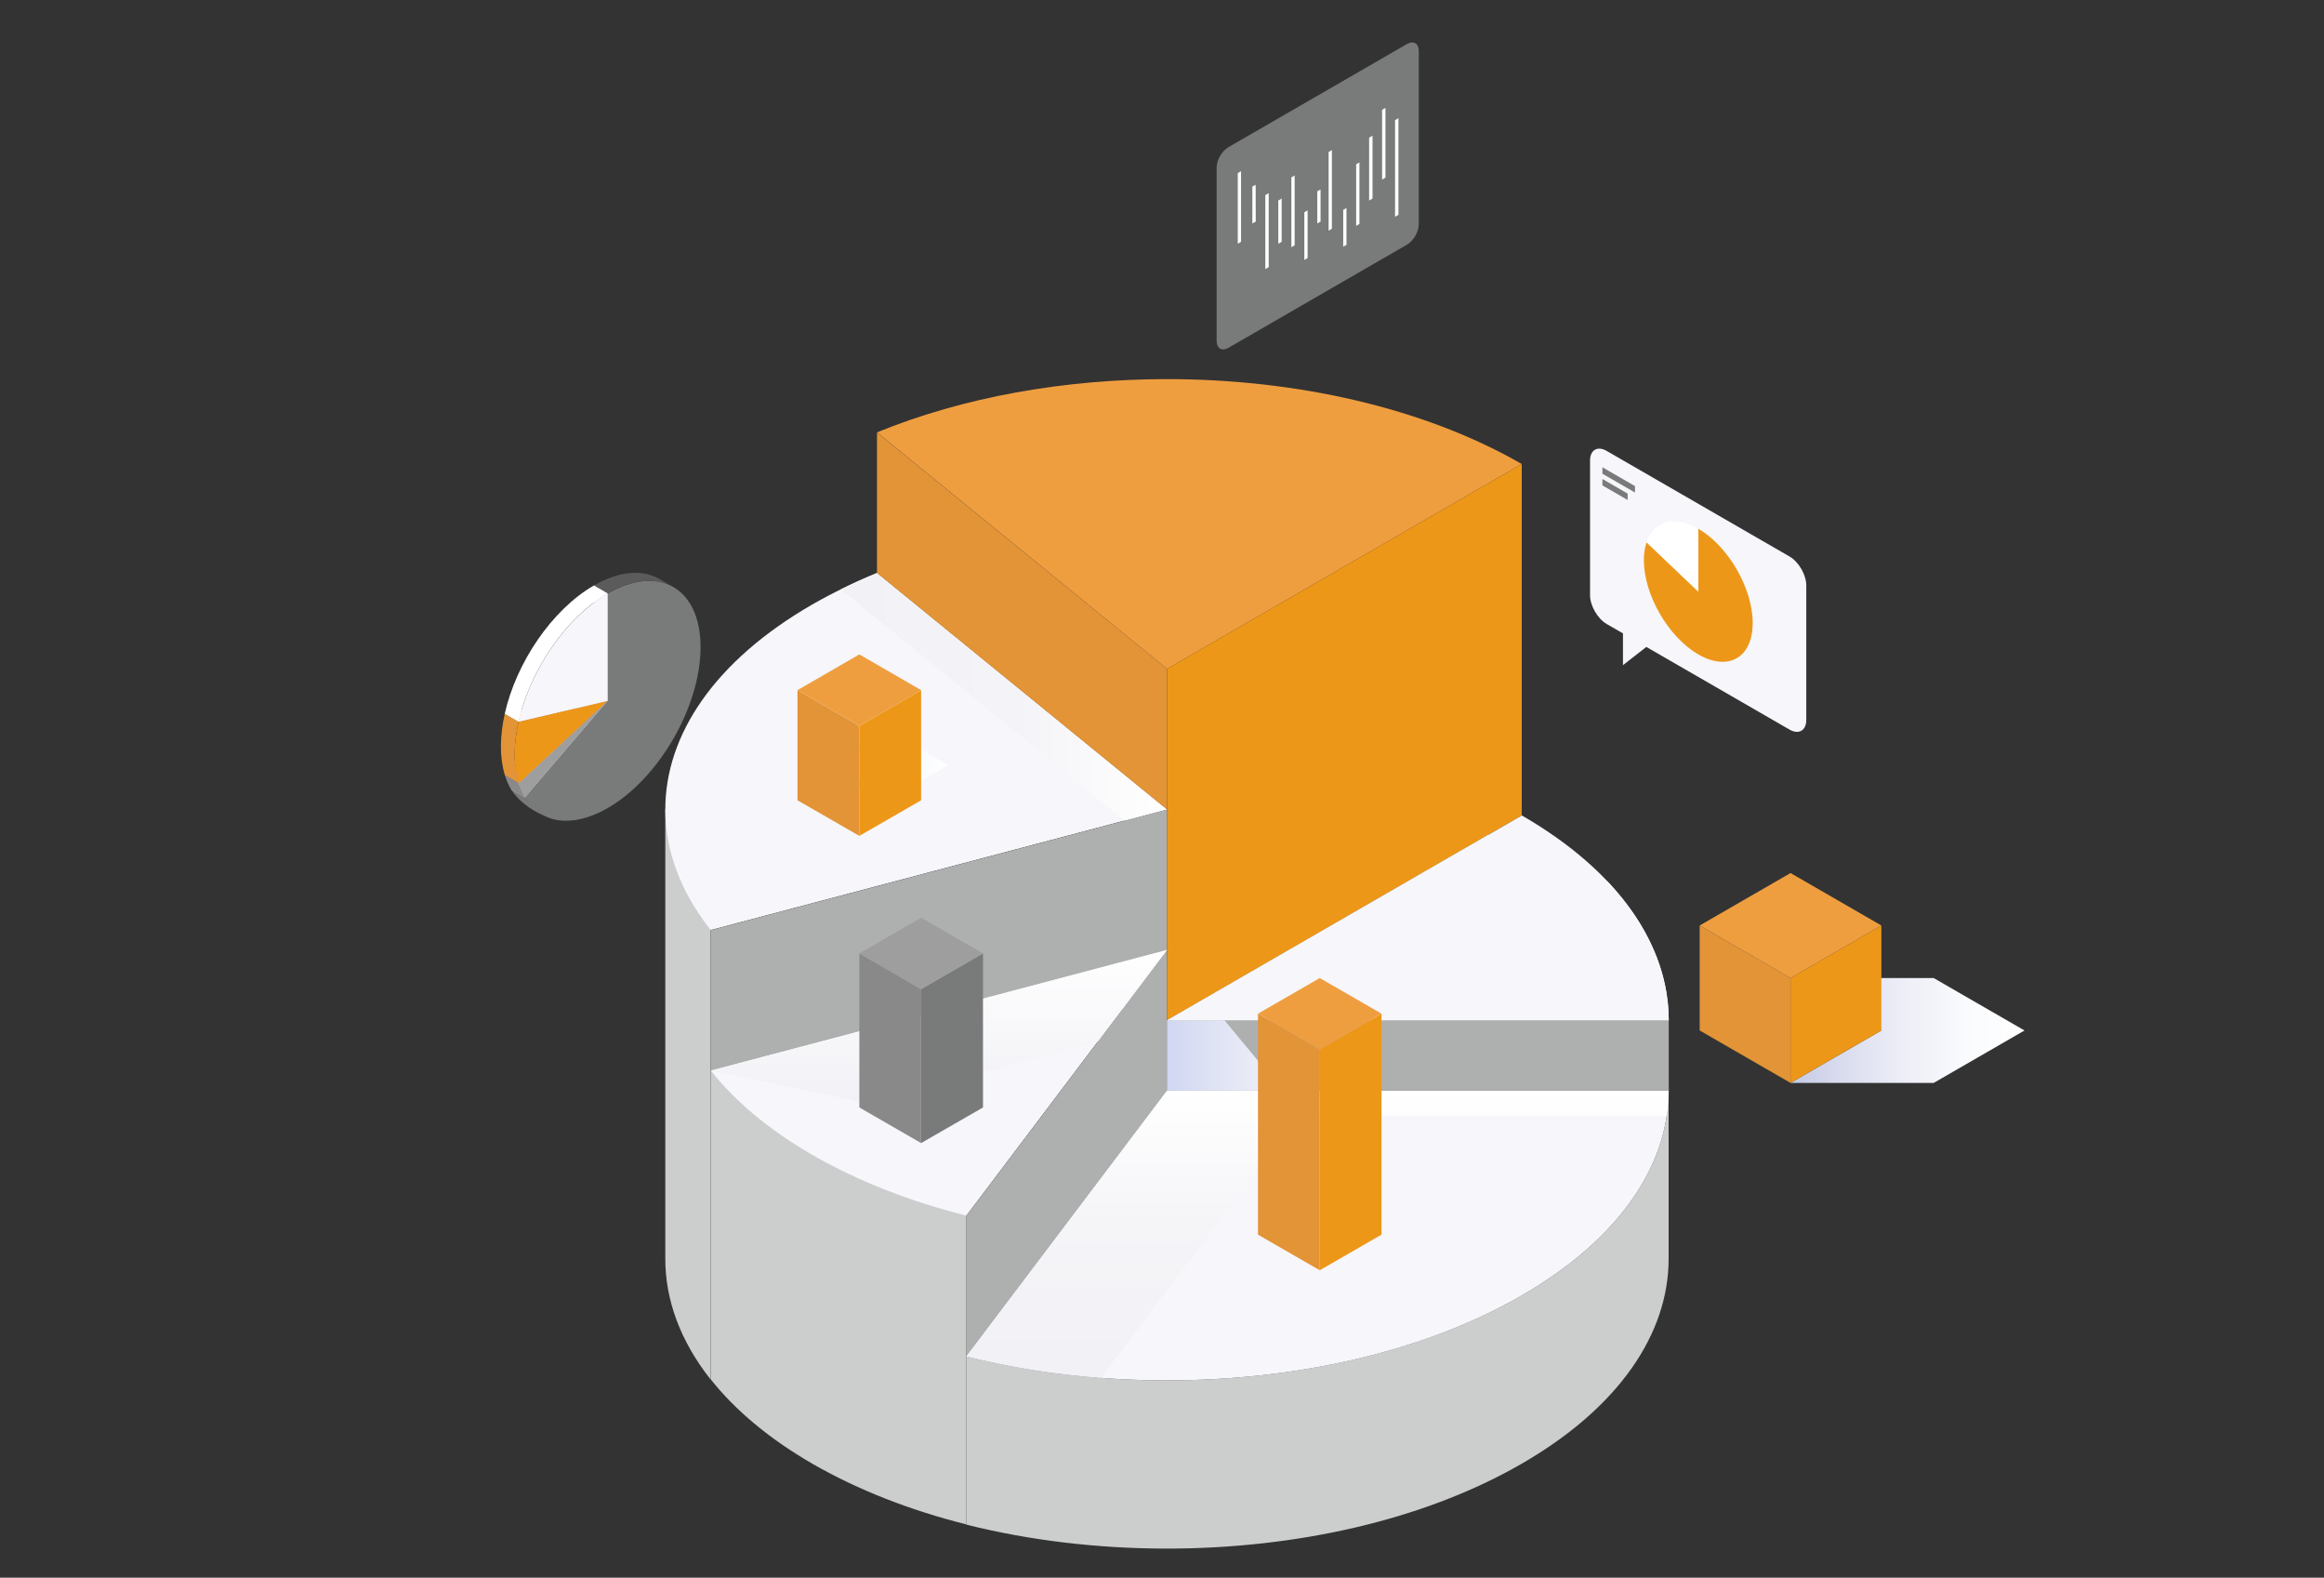
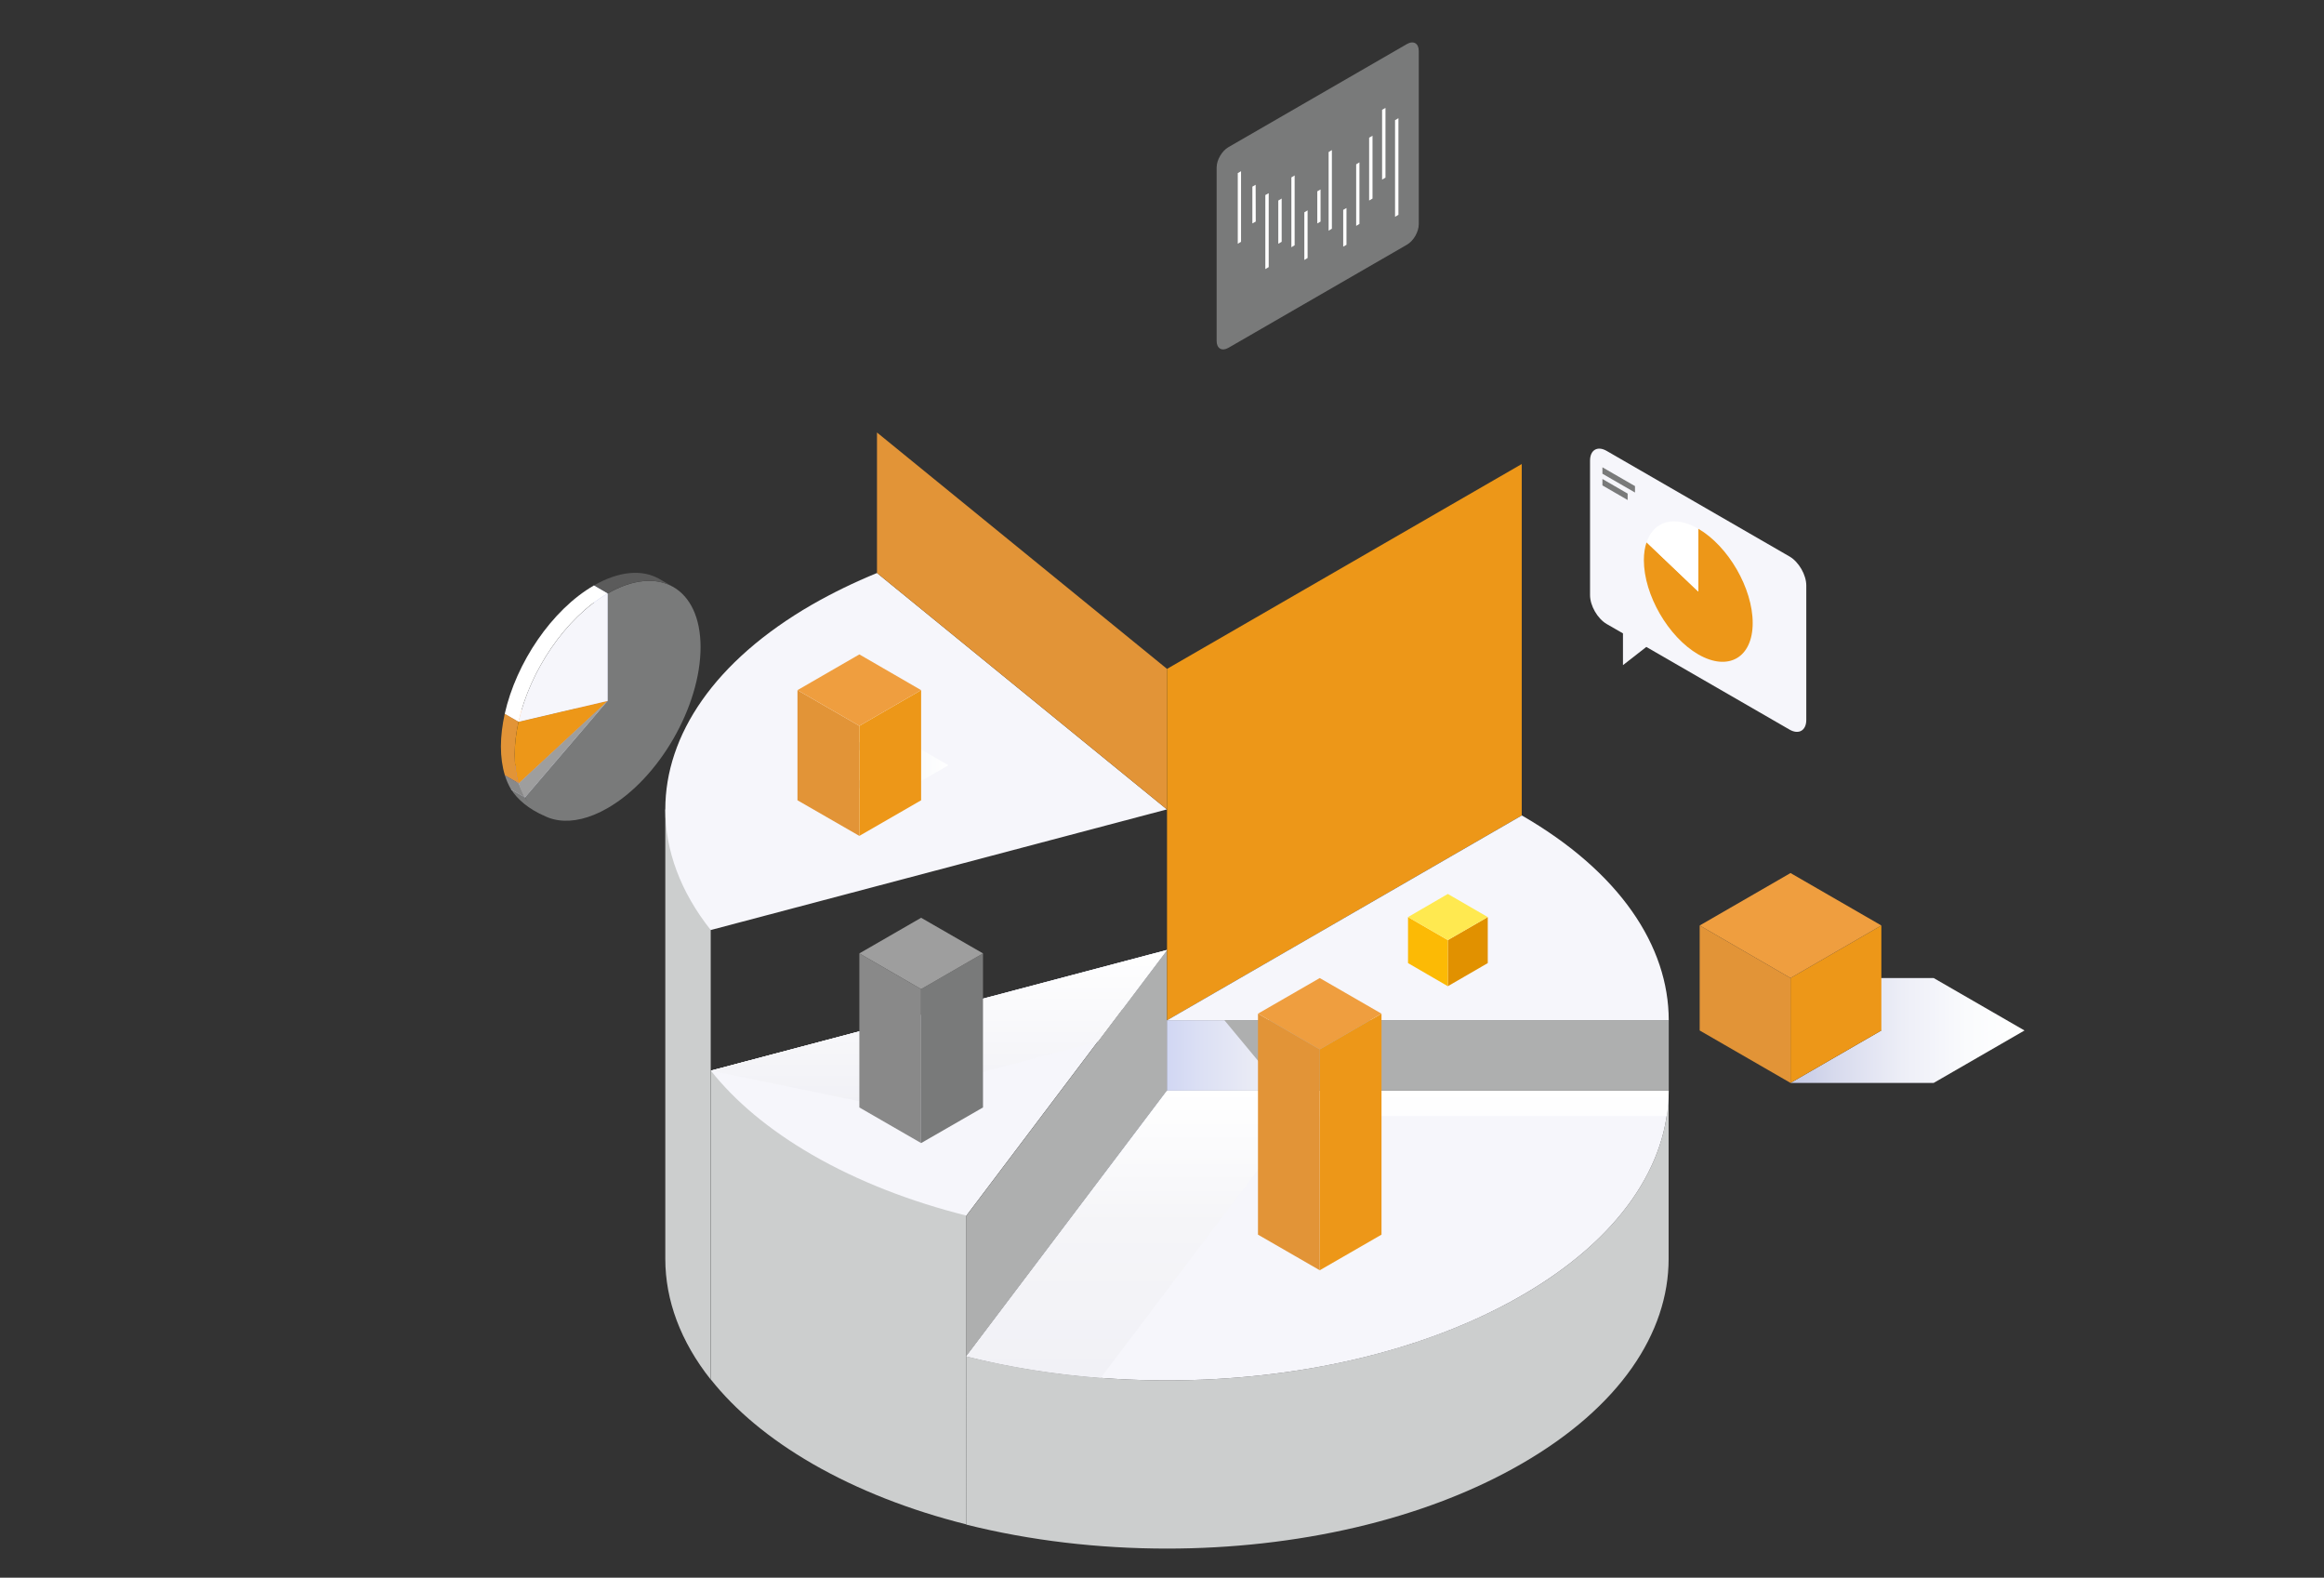
<svg xmlns="http://www.w3.org/2000/svg" version="1.1" id="Layer_1" x="0" y="0" viewBox="0 0 1990.4 1350.8" xml:space="preserve">
  <rect x="0" y="0" width="1990.4" height="1350.8" fill="#333333" stroke="none" />
  <style>.st0{fill:#797a7a}.st5{fill:#898989}.st6{fill:#9e9e9e}.st8{fill:#e29437}.st9{fill:#ed9718}.st10{fill:#f6f6fb}.st11{fill:#fff}.st12{fill:#cccece}.st14{fill:#aeafaf}.st17{fill:#ef9e3f}</style>
  <path class="st0" d="M449.6 682.8c2.5 4.2 12.4 12.4 15.8 15.3-11.8-5-22.5-13.7-27.6-22.2l11.8 6.9z" />
  <path class="st0" d="M520.4 600.1v-91.9c44-25.4 79.6-4.8 79.6 45.9 0 50.8-35.6 112.5-79.6 137.8-30.9 17.8-57.6 12.9-70.8-9.1l70.8-82.7z" />
  <path d="M564.2 495.4l11.4 6.6c-14.3-7.7-33.8-6.2-55.2 6.1l-11.8-6.8c21.7-12.5 41.3-13.8 55.6-5.9z" fill="#5b5b5b" />
  <path fill="#bbc0e6" d="M508.6 501.3l11.8 6.9v91.9l-11.8-6.9z" />
  <path fill="#dfe4f4" d="M508.6 593.2l11.8 6.9-70.8 82.7-11.8-6.8z" />
  <path fill="#807dfb" d="M520.4 600.1l-11.8-6.9-76.2 70.6 11.8 6.8z" />
  <path class="st5" d="M443 669.9l1.2.7 5.4 12.2-11.8-6.8c-2.2-3.6-4-7.7-5.4-12.2l10.6 6.1z" />
  <path class="st6" d="M444.2 670.6l76.2-70.6-70.8 82.8c-2.2-3.6-4-7.6-5.4-12.2z" />
  <path fill="#ffaf6d" d="M508.6 593.2l11.8 6.9-76.3 17.9-11.8-6.9z" />
  <path class="st8" d="M432.3 611.1l11.8 6.8c-2.1 9.5-3.3 19-3.3 28 0 9.2 1.2 17.5 3.4 24.6l-11.8-6.8c-2.2-7.1-3.4-15.4-3.4-24.6 0-9 1.2-18.4 3.3-28z" />
  <path class="st9" d="M440.8 646c0-9.1 1.2-18.5 3.3-28l76.3-17.9-76.2 70.6c-2.2-7.2-3.4-15.5-3.4-24.7z" />
  <path class="st10" d="M444.1 618c9.8-43.6 40.2-89 76.3-109.8v91.9L444.1 618z" />
  <path class="st11" d="M508.6 501.3l11.8 6.8c-36.1 20.8-66.5 66.2-76.3 109.8l-11.8-6.8c9.8-43.6 40.2-88.9 76.3-109.8z" />
  <path class="st12" d="M569.8 693.1v384.8c0 35.3 13 70.6 38.9 103.3V693.1h-38.9z" />
  <path class="st10" d="M751.1 490.6c-19.5 8-38 17-55.5 27C611.7 566 569.8 629.5 569.8 693c0 35.3 13 70.6 38.9 103.3L999.4 693 751.1 490.6z" />
  <linearGradient id="SVGID_1_" gradientUnits="userSpaceOnUse" x1="720.238" y1="596.643" x2="999.504" y2="596.643">
    <stop offset="0" stop-color="#f1f1f6" />
    <stop offset=".545" stop-color="#f4f4f8" />
    <stop offset=".964" stop-color="#fefefe" />
    <stop offset="1" stop-color="#fff" />
  </linearGradient>
-   <path d="M751.1 490.6c-10.6 4.3-20.9 9-30.9 14l243 198.1 3.5-.9 32.8-8.7-248.4-202.5z" fill="url(#SVGID_1_)" />
-   <path class="st14" d="M999.5 813.4L608.8 916.7V796.4l390.7-103.3z" />
  <path class="st12" d="M608.8 916.7v264.4c20.7 26.1 49.7 50.6 86.9 72.1 39.2 22.6 84.1 40 132 52V858.8l-218.9 57.9z" />
  <path class="st10" d="M608.8 916.7c20.7 26.1 49.7 50.6 86.9 72.1 39.2 22.6 84.1 40 132 52l171.8-227.5-390.7 103.4z" />
  <path class="st14" d="M999.5 933.8l-171.8 227.4v-120.3l171.8-227.5z" />
  <linearGradient id="SVGID_00000030488865660075385850000010680911074298950288_" gradientUnits="userSpaceOnUse" x1="804.134" y1="916.73" x2="804.134" y2="813.425">
    <stop offset="0" stop-color="#f1f1f6" />
    <stop offset="1" stop-color="#dae0f5" />
  </linearGradient>
  <path fill="url(#SVGID_00000030488865660075385850000010680911074298950288_)" d="M608.8 916.7h154.1l198.2-52.4 38.4-50.9-390.7 103.3z" />
  <linearGradient id="SVGID_00000077289370482991775470000011312968808607251611_" gradientUnits="userSpaceOnUse" x1="804.134" y1="944.158" x2="804.134" y2="813.425">
    <stop offset="0" stop-color="#f1f1f6" />
    <stop offset="1" stop-color="#fff" />
  </linearGradient>
  <path fill="url(#SVGID_00000077289370482991775470000011312968808607251611_)" d="M608.8 916.7l133.4 27.5 198.1-52.4 59.2-78.4-390.7 103.3z" />
-   <path class="st17" d="M1303.3 397.3c-83.9-48.4-193.9-72.7-303.8-72.7-87.1 0-174.2 15.2-248.4 45.6l248.4 202.5 303.8-175.4z" />
  <path class="st8" d="M999.5 693.1L751.1 490.6V370.3l248.4 202.4z" />
  <path class="st9" d="M1303.3 698.2L999.5 873.6V572.7l303.8-175.4z" />
  <path class="st12" d="M999.5 1325.9c110 0 219.9-24.2 303.8-72.7 83.9-48.4 125.8-111.9 125.8-175.4v-144c0 63.5-41.9 127-125.8 175.4-83.9 48.4-193.9 72.7-303.8 72.7-58.6 0-117.1-6.9-171.8-20.6v144.1c54.7 13.7 113.2 20.5 171.8 20.5z" />
  <path class="st10" d="M999.5 933.8l-171.8 227.5c54.6 13.7 113.2 20.6 171.8 20.6 110 0 219.9-24.2 303.8-72.7 83.9-48.4 125.8-111.9 125.8-175.4H999.5z" />
  <linearGradient id="SVGID_00000037684775154181834760000013083780088281326772_" gradientUnits="userSpaceOnUse" x1="963.234" y1="1161.226" x2="963.234" y2="933.774">
    <stop offset="0" stop-color="#f1f1f6" />
    <stop offset="1" stop-color="#dae0f5" />
  </linearGradient>
  <path fill="url(#SVGID_00000037684775154181834760000013083780088281326772_)" d="M927 1161.2l171.7-227.4h-99.2l-171.8 227.4z" />
  <linearGradient id="SVGID_00000049215017002695704600000000647476956173481125_" gradientUnits="userSpaceOnUse" x1="1128.453" y1="1179.669" x2="1128.453" y2="933.774">
    <stop offset="0" stop-color="#f1f1f6" />
    <stop offset=".535" stop-color="#f5f5f8" />
    <stop offset="1" stop-color="#fff" />
  </linearGradient>
  <path d="M1429.2 933.8H999.6l-171.8 227.5c36.9 9.3 75.7 15.4 115 18.4l169.3-224.2h315.4c1.1-7.3 1.7-14.5 1.7-21.7z" fill="url(#SVGID_00000049215017002695704600000000647476956173481125_)" />
  <path class="st14" d="M999.5 873.6h429.7v60.2H999.5z" />
  <path class="st10" d="M1429.2 873.6c0-63.5-41.9-127-125.8-175.4L999.5 873.6h429.7z" />
  <linearGradient id="SVGID_00000083058151366816464270000011320498120716077754_" gradientUnits="userSpaceOnUse" x1="999.505" y1="903.687" x2="1098.736" y2="903.687">
    <stop offset="0" stop-color="#d1d7f3" />
    <stop offset=".296" stop-color="#dce0f4" />
    <stop offset="1" stop-color="#f1f1f6" />
  </linearGradient>
  <path fill="url(#SVGID_00000083058151366816464270000011320498120716077754_)" d="M1048.7 873.6l50 60.2h-99.2v-60.2z" />
  <linearGradient id="SVGID_00000063612807811231141540000005295751123375784612_" gradientUnits="userSpaceOnUse" x1="724.203" y1="655.199" x2="812.275" y2="655.199">
    <stop offset="0" stop-color="#c4c9e5" />
    <stop offset=".188" stop-color="#d7daed" />
    <stop offset=".477" stop-color="#edeef7" />
    <stop offset=".753" stop-color="#fafbfd" />
    <stop offset="1" stop-color="#fff" />
  </linearGradient>
-   <path fill="url(#SVGID_00000063612807811231141540000005295751123375784612_)" d="M778.1 635.5h-53.9l34.2 19.7-34.2 19.7h53.9l34.2-19.7z" />
+   <path fill="url(#SVGID_00000063612807811231141540000005295751123375784612_)" d="M778.1 635.5h-53.9l34.2 19.7-34.2 19.7h53.9l34.2-19.7" />
  <path fill="#e19100" d="M1240 844.4l34.2-19.8v-39.4l-34.2 19.7z" />
  <path fill="#fcba05" d="M1240 844.4l-34.1-19.8v-39.4l34.1 19.7z" />
  <path fill="#ffe950" d="M1240 804.9l-34.1-19.7 34.1-19.8 34.2 19.8z" />
  <linearGradient id="SVGID_00000114755140497049243620000007958749294281253519_" gradientUnits="userSpaceOnUse" x1="1533.506" y1="882.281" x2="1733.898" y2="882.281">
    <stop offset="0" stop-color="#c4c9e5" />
    <stop offset=".188" stop-color="#d7daed" />
    <stop offset=".477" stop-color="#edeef7" />
    <stop offset=".753" stop-color="#fafbfd" />
    <stop offset="1" stop-color="#fff" />
  </linearGradient>
  <path fill="url(#SVGID_00000114755140497049243620000007958749294281253519_)" d="M1656.1 837.4h-122.6l77.8 44.9-77.8 44.9h122.6l77.8-44.9z" />
  <path class="st9" d="M1533.5 927.2l77.8-44.9v-89.9l-77.8 45z" />
  <path class="st8" d="M1533.5 927.2l-77.8-44.9v-89.9l77.8 45z" />
  <path class="st17" d="M1533.5 837.4l-77.8-45 77.8-44.9 77.8 44.9z" />
-   <path class="st10" d="M1376.6 754.5c-21.4 15.4-48.8 24.2-59.7 24-23.2-.6-34.2-12.7-39.3-26.2-1.8-4.9-2.7-17.9-2.7-23.6-.2-4.7-.3-9.3-.3-13.9L999.5 873.6h429.7c0-41-17.6-82.1-52.6-119.1z" />
  <path class="st0" d="M1215.1 192.1c0 6.4-4.5 14.2-10.1 17.4l-152.9 88.3c-5.5 3.2-10.1.6-10.1-5.8V143.4c0-6.4 4.5-14.2 10.1-17.4L1205 37.7c5.5-3.2 10.1-.6 10.1 5.8v148.6z" />
  <path class="st11" d="M1119.9 220.9l-2.8 1.7v-40.8l2.8-1.7zm11.1-31.2l-2.8 1.6v-27.5l2.8-1.6zm9.7 6.1l-2.8 1.7v-67.3l2.8-1.7zm12.5 13.8l-2.8 1.6v-31.5l2.8-1.6zm11.1-17.9l-2.8 1.7v-52.7l2.8-1.7zm11.2-21.7l-2.9 1.7v-53.8l2.9-1.7zm11.1-17.9l-2.9 1.7V94l2.9-1.6zm11.1 31.8l-2.9 1.7v-82.7l2.9-1.7zM1062.9 207l-2.8 1.7v-60.5l2.8-1.6zm12.6-17.3l-2.9 1.6v-31.5l2.8-1.6zm11.1 39l-2.9 1.7V167l2.9-1.6zm11.1-21.7l-2.9 1.7v-37l2.9-1.7zm11.1 3l-2.8 1.7v-59.8l2.8-1.7z" />
  <path class="st10" d="M1376.1 386.1l156.6 90.4c7.9 4.6 14.3 15.7 14.3 24.8v115.1c0 9.1-6.5 12.8-14.3 8.3L1410 553.9l-20 15.6v-27.2l-13.9-8c-7.9-4.6-14.3-15.7-14.3-24.8V394.4c0-9.2 6.4-12.9 14.3-8.3z" />
  <path class="st0" d="M1400.3 421.7l-27.9-16.1v-5.5l27.9 16.1zm-6.3 6.4l-21.6-12.5v-5.5l21.6 12.5z" />
  <path class="st9" d="M1454.5 506.5v-53.8c25.7 14.9 46.6 51 46.6 80.7 0 29.7-20.9 41.7-46.6 26.9-25.7-14.9-46.6-51-46.6-80.7 0-5.8.8-10.9 2.3-15.3l44.3 42.2z" />
  <path class="st11" d="M1410.2 464.3c6.1-18.1 23.6-23.5 44.3-11.6v53.8l-44.3-42.2z" />
  <path class="st8" d="M1077.4 867.9l52.9 30.6v189.1l-52.9-30.5z" />
  <path class="st9" d="M1183.2 867.9l-52.9 30.6v189.1l52.9-30.5z" />
  <path class="st17" d="M1130.3 837.4l-52.9 30.5 52.9 30.6 52.9-30.6z" />
  <path class="st5" d="M736 816.3l52.9 30.6v131.8L736 948.2z" />
  <path class="st0" d="M841.9 816.3l-53 30.6v131.8l53-30.5z" />
  <path class="st6" d="M788.9 785.8L736 816.3l52.9 30.6 53-30.6z" />
  <path class="st8" d="M683 590.9l53 30.6v94.2l-53-30.5z" />
  <path class="st9" d="M788.9 590.9L736 621.5v94.2l52.9-30.5z" />
  <path class="st17" d="M736 560.3l-53 30.6 53 30.6 52.9-30.6z" />
</svg>